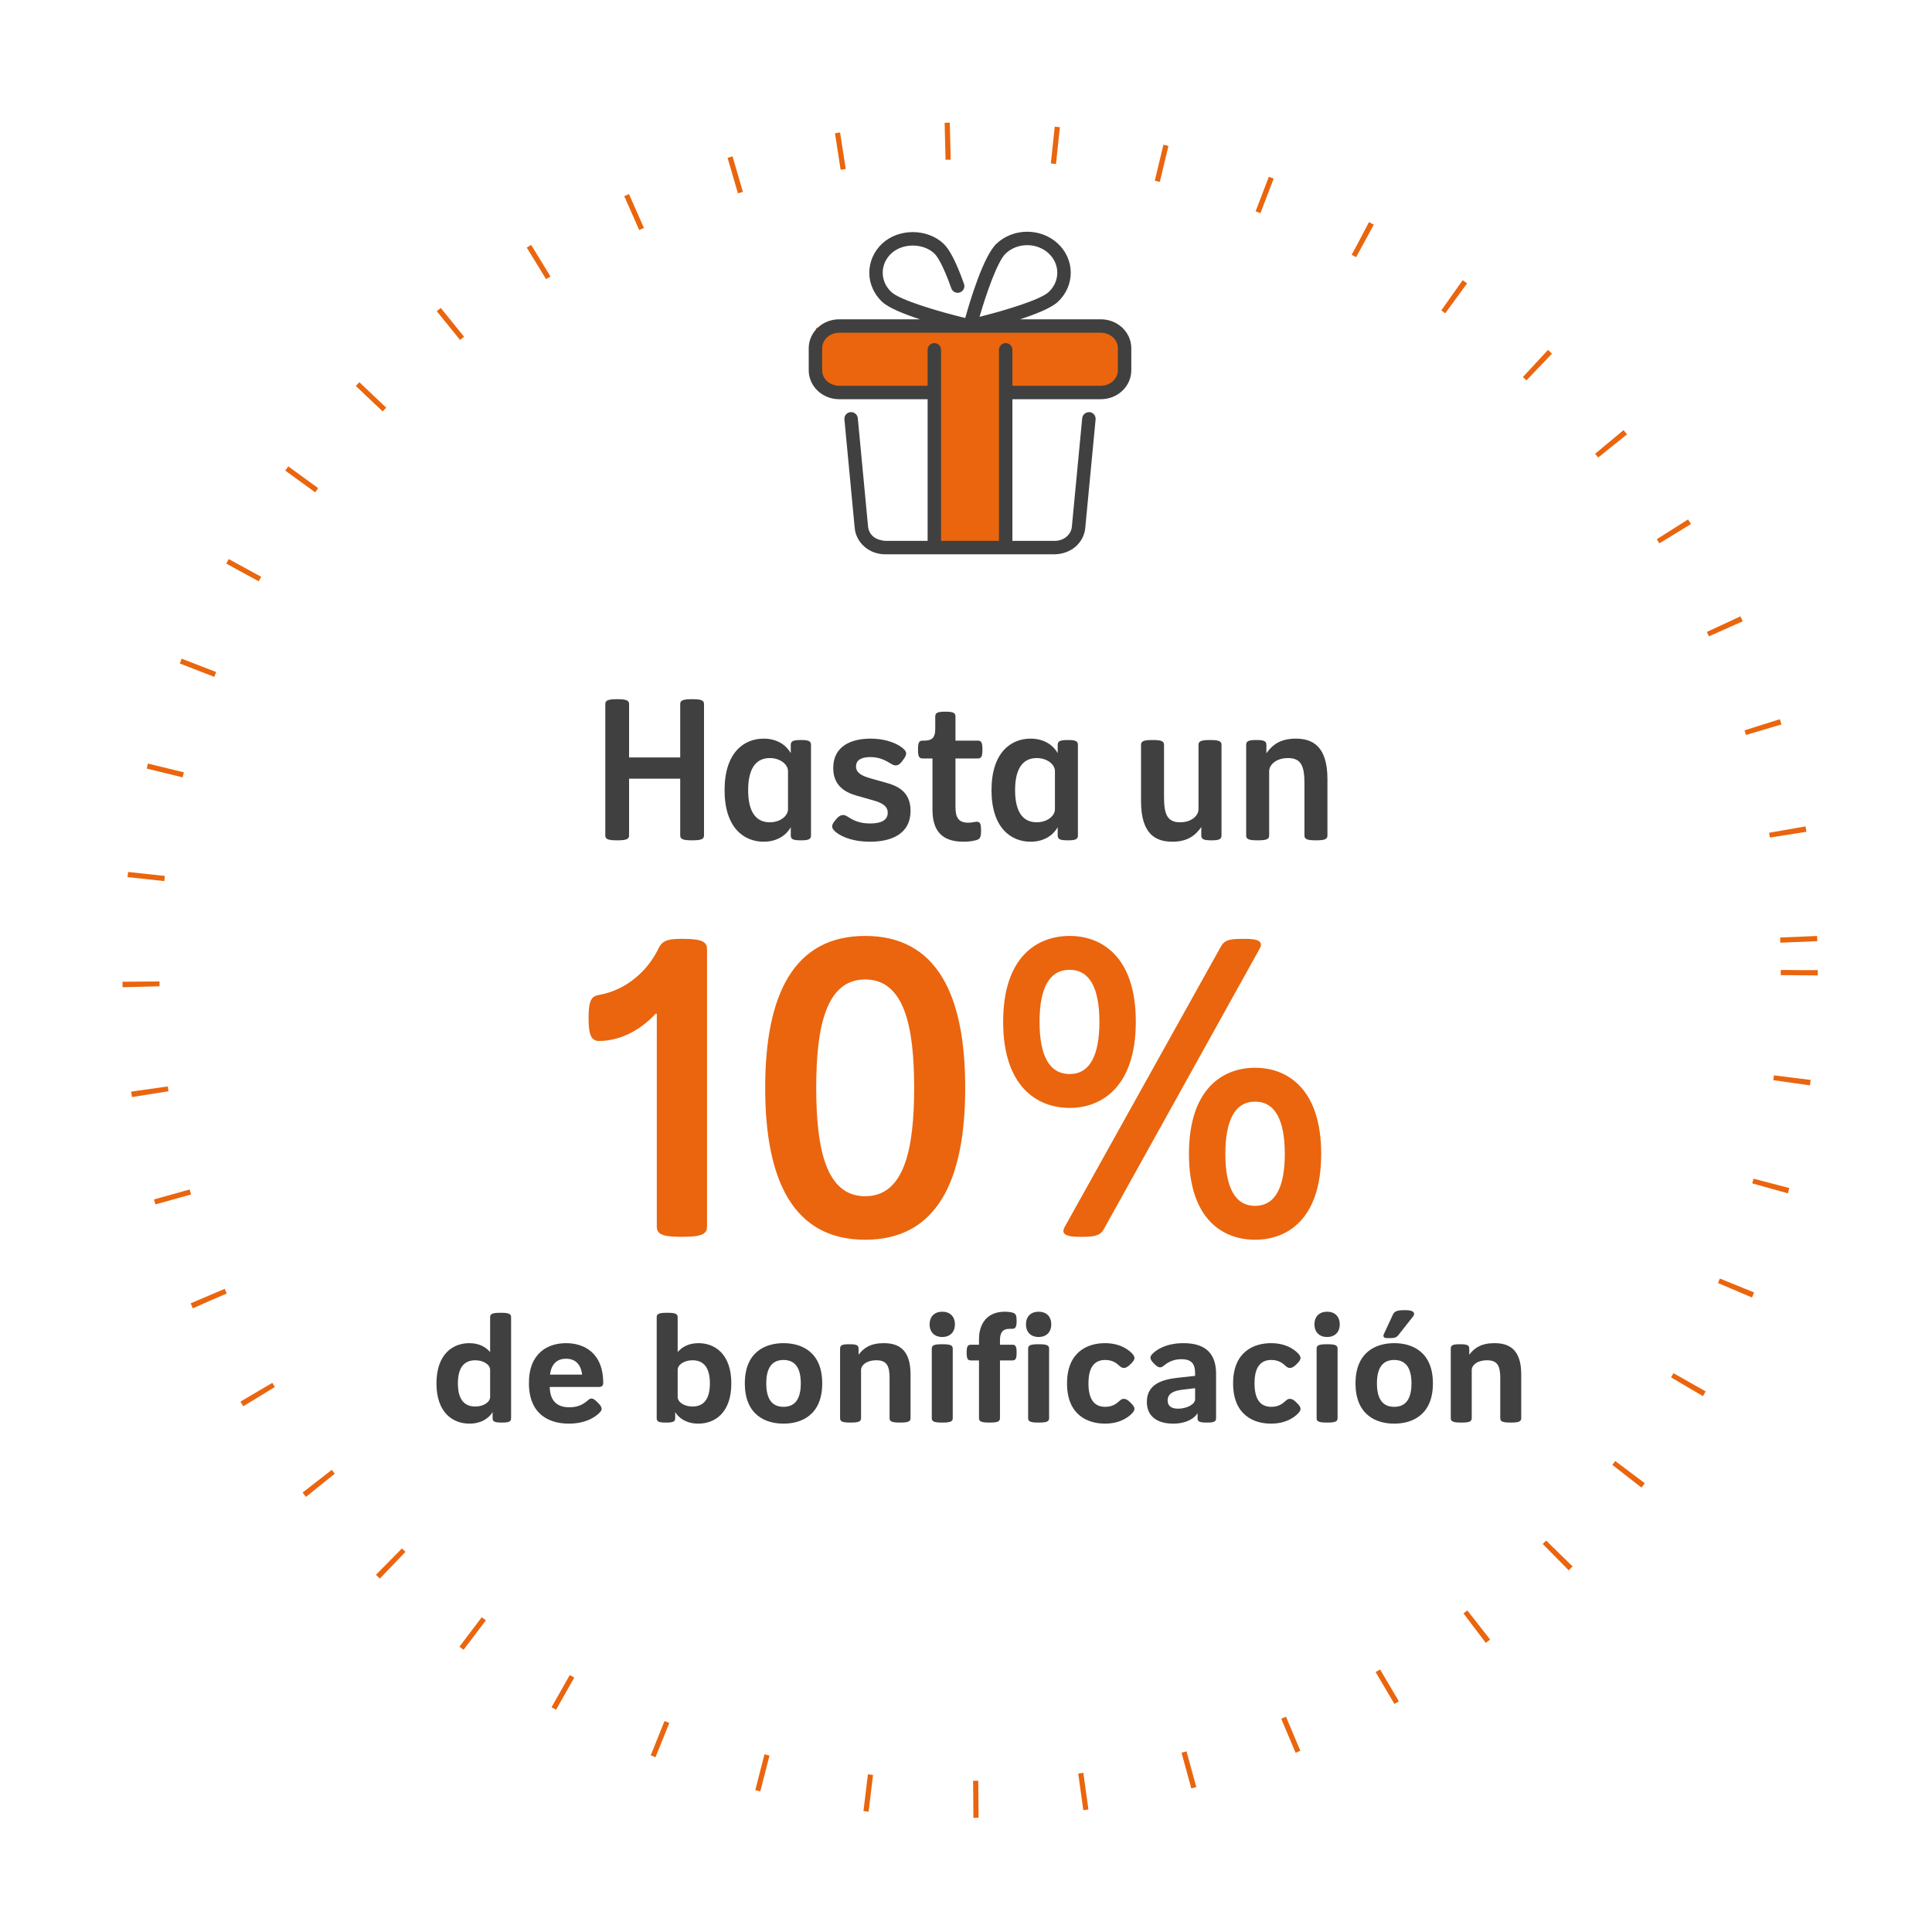
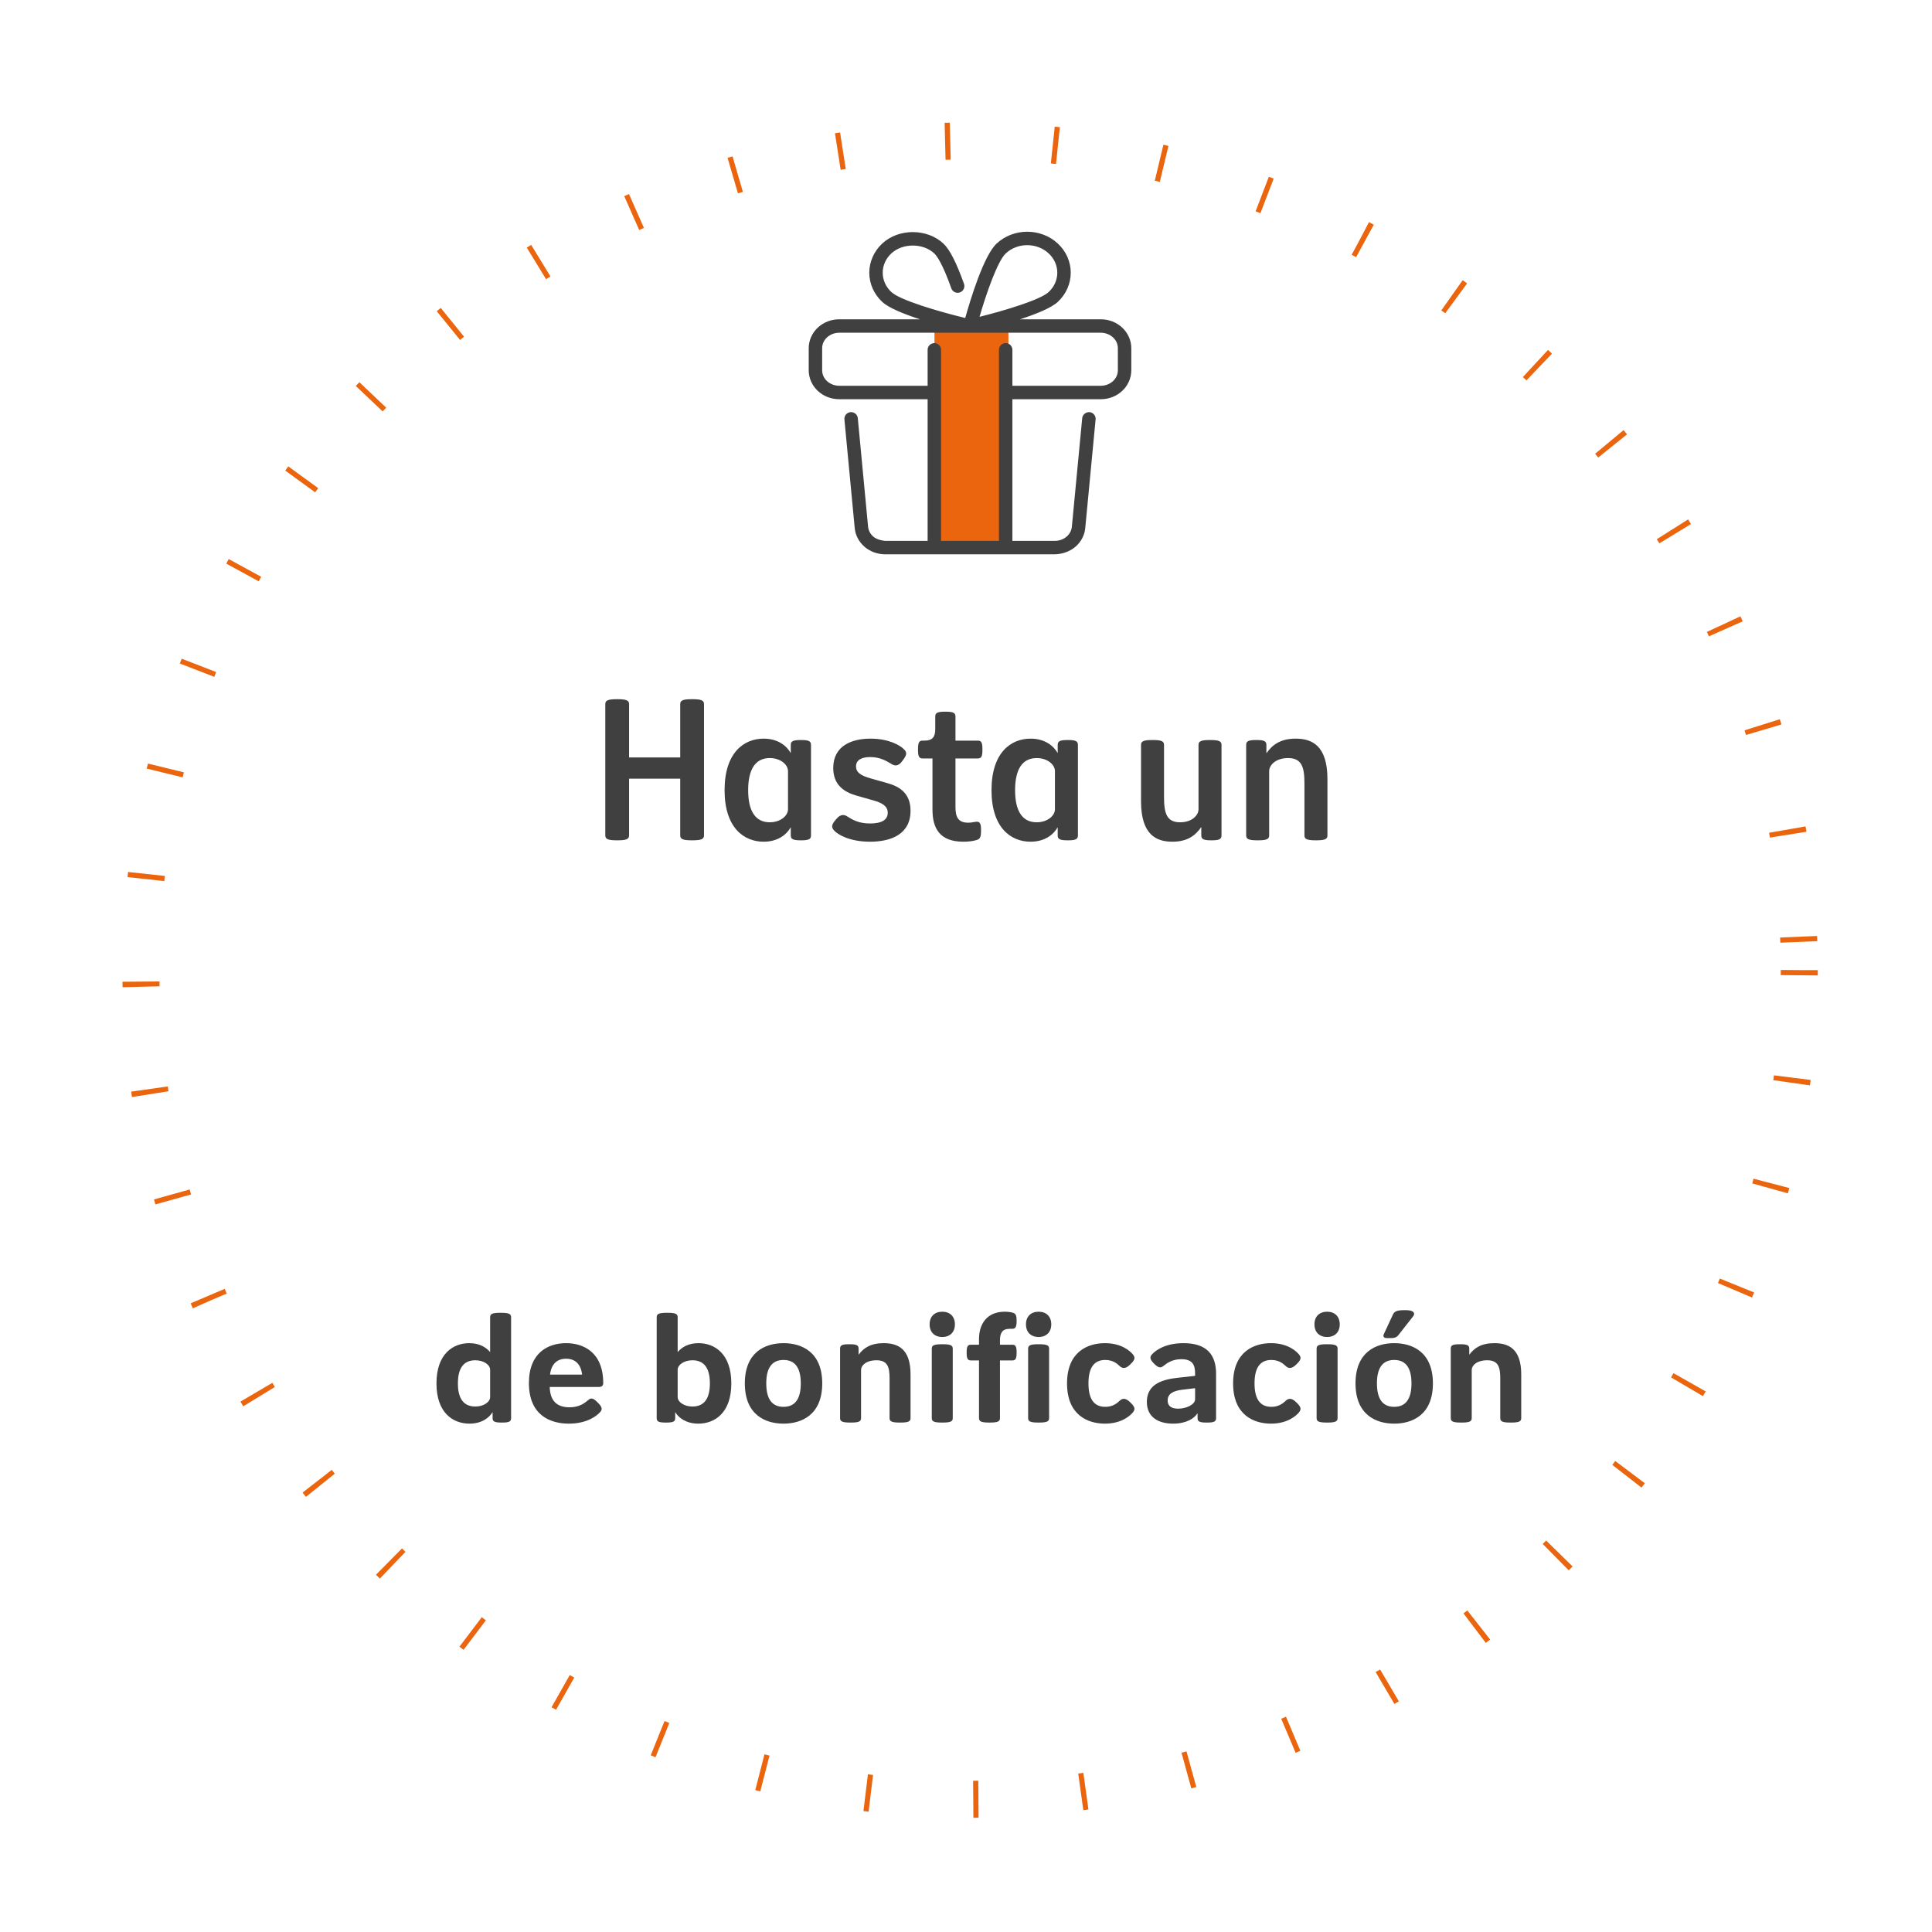
<svg xmlns="http://www.w3.org/2000/svg" width="213" height="213" viewBox="0 0 213 213" fill="none">
  <g filter="url(#filter0_d_12900_3934)">
    <circle cx="106.016" cy="100" r="100" fill="white" />
    <path d="M51.758 150.939C49.939 150.939 48.12 149.749 48.12 146.503C48.12 143.256 49.939 142.066 51.741 142.066C52.863 142.066 53.594 142.525 54.036 143.052V139.211C54.036 138.871 54.223 138.718 55.124 138.718H55.26C56.16 138.718 56.347 138.871 56.347 139.211V150.327C56.347 150.667 56.194 150.82 55.396 150.82H55.26C54.461 150.82 54.308 150.667 54.308 150.327V149.664C53.951 150.276 53.118 150.939 51.758 150.939ZM52.404 149.052C53.322 149.052 54.036 148.559 54.036 147.998V145.007C54.036 144.446 53.322 143.953 52.404 143.953C51.095 143.953 50.483 144.854 50.483 146.503C50.483 148.151 51.095 149.052 52.404 149.052ZM60.641 145.534H64.177C64.041 144.378 63.412 143.783 62.409 143.783C61.406 143.783 60.777 144.378 60.641 145.534ZM62.715 150.939C60.505 150.939 58.312 149.885 58.312 146.469C58.312 143.086 60.471 142.066 62.409 142.066C64.347 142.066 66.505 143.086 66.505 146.469V146.486C66.505 146.724 66.352 146.894 66.046 146.894H60.607C60.641 148.27 61.253 149.137 62.783 149.137C63.888 149.137 64.449 148.678 64.874 148.321C65.112 148.117 65.333 148.049 65.843 148.559L65.962 148.678C66.454 149.171 66.386 149.426 66.148 149.681C65.775 150.106 64.687 150.939 62.715 150.939ZM76.989 150.939C75.629 150.939 74.797 150.276 74.44 149.664V150.327C74.44 150.667 74.287 150.82 73.488 150.82H73.352C72.553 150.82 72.4 150.667 72.4 150.327V139.211C72.4 138.871 72.587 138.718 73.488 138.718H73.624C74.525 138.718 74.712 138.871 74.712 139.211V143.052C75.153 142.525 75.884 142.066 77.006 142.066C78.808 142.066 80.627 143.256 80.627 146.503C80.627 149.749 78.808 150.939 76.989 150.939ZM76.343 149.052C77.652 149.052 78.264 148.151 78.264 146.503C78.264 144.854 77.652 143.953 76.343 143.953C75.425 143.953 74.712 144.446 74.712 145.007V147.998C74.712 148.559 75.425 149.052 76.343 149.052ZM86.382 149.086C87.64 149.086 88.286 148.236 88.286 146.503C88.286 144.769 87.64 143.919 86.382 143.919C85.125 143.919 84.479 144.769 84.479 146.503C84.479 148.236 85.125 149.086 86.382 149.086ZM86.382 150.939C84.377 150.939 82.116 149.97 82.116 146.503C82.116 143.035 84.377 142.066 86.382 142.066C88.388 142.066 90.649 143.035 90.649 146.503C90.649 149.97 88.388 150.939 86.382 150.939ZM93.706 150.82C92.805 150.82 92.618 150.667 92.618 150.327V142.678C92.618 142.338 92.771 142.185 93.57 142.185H93.706C94.505 142.185 94.658 142.338 94.658 142.678V143.341C95.219 142.593 95.983 142.066 97.428 142.066C98.941 142.066 100.386 142.644 100.386 145.5V150.327C100.386 150.667 100.199 150.82 99.298 150.82H99.162C98.261 150.82 98.074 150.667 98.074 150.327V145.908C98.074 144.633 97.802 143.953 96.629 143.953C95.49 143.953 94.93 144.531 94.93 145.007V150.327C94.93 150.667 94.743 150.82 93.842 150.82H93.706ZM103.883 141.386C103.033 141.386 102.489 140.859 102.489 139.992C102.489 139.126 103.033 138.599 103.883 138.599C104.733 138.599 105.277 139.126 105.277 139.992C105.277 140.859 104.733 141.386 103.883 141.386ZM103.815 150.82C102.914 150.82 102.727 150.667 102.727 150.327V142.678C102.727 142.338 102.914 142.185 103.815 142.185H103.951C104.852 142.185 105.039 142.338 105.039 142.678V150.327C105.039 150.667 104.852 150.82 103.951 150.82H103.815ZM109.021 150.82C108.12 150.82 107.933 150.667 107.933 150.327V143.97H107.066C106.726 143.97 106.573 143.834 106.573 143.154V143.052C106.573 142.372 106.726 142.236 107.066 142.236H107.933V141.624C107.933 139.959 108.8 138.599 110.771 138.599C111.213 138.599 111.519 138.667 111.689 138.718C112.012 138.82 112.08 139.075 112.08 139.568V139.636C112.08 140.349 111.91 140.485 111.587 140.485H111.315C110.465 140.485 110.245 140.995 110.245 141.76V142.236H111.587C111.927 142.236 112.08 142.372 112.08 143.052V143.154C112.08 143.834 111.927 143.97 111.587 143.97H110.245V150.327C110.245 150.667 110.058 150.82 109.157 150.82H109.021ZM114.506 141.386C113.656 141.386 113.112 140.859 113.112 139.992C113.112 139.126 113.656 138.599 114.506 138.599C115.356 138.599 115.9 139.126 115.9 139.992C115.9 140.859 115.356 141.386 114.506 141.386ZM114.438 150.82C113.537 150.82 113.35 150.667 113.35 150.327V142.678C113.35 142.338 113.537 142.185 114.438 142.185H114.574C115.475 142.185 115.662 142.338 115.662 142.678V150.327C115.662 150.667 115.475 150.82 114.574 150.82H114.438ZM120.001 146.503C120.001 148.202 120.596 149.086 121.854 149.086C122.687 149.086 123.146 148.695 123.452 148.406C123.69 148.185 124.047 148.032 124.591 148.576L124.71 148.695C125.151 149.137 125.151 149.375 124.914 149.681C124.659 150.004 123.707 150.939 121.82 150.939C119.933 150.939 117.639 150.004 117.639 146.503C117.639 143.001 119.933 142.066 121.82 142.066C123.707 142.066 124.659 143.001 124.914 143.324C125.151 143.63 125.151 143.868 124.71 144.31L124.591 144.429C124.047 144.973 123.69 144.82 123.452 144.599C123.146 144.31 122.687 143.919 121.854 143.919C120.596 143.919 120.001 144.803 120.001 146.503ZM129.888 149.29C130.823 149.29 131.758 148.814 131.758 148.253V147.03L130.347 147.2C129.344 147.319 128.732 147.641 128.732 148.389C128.732 148.95 129.089 149.29 129.888 149.29ZM129.327 150.939C127.73 150.939 126.438 150.242 126.438 148.542C126.438 146.452 128.375 146.044 129.922 145.874L131.758 145.67V145.415C131.758 144.463 131.469 143.834 130.245 143.834C129.242 143.834 128.664 144.259 128.24 144.599C127.951 144.82 127.696 144.786 127.271 144.361L127.203 144.293C126.71 143.8 126.778 143.545 127.016 143.29C127.458 142.797 128.562 142.066 130.483 142.066C133.135 142.066 134.07 143.443 134.07 145.432V150.327C134.07 150.667 133.917 150.82 133.118 150.82H132.982C132.183 150.82 132.03 150.667 132.03 150.327V149.783C131.673 150.378 130.772 150.939 129.327 150.939ZM138.31 146.503C138.31 148.202 138.905 149.086 140.163 149.086C140.996 149.086 141.455 148.695 141.761 148.406C141.999 148.185 142.356 148.032 142.9 148.576L143.019 148.695C143.461 149.137 143.461 149.375 143.223 149.681C142.968 150.004 142.016 150.939 140.129 150.939C138.242 150.939 135.948 150.004 135.948 146.503C135.948 143.001 138.242 142.066 140.129 142.066C142.016 142.066 142.968 143.001 143.223 143.324C143.461 143.63 143.461 143.868 143.019 144.31L142.9 144.429C142.356 144.973 141.999 144.82 141.761 144.599C141.455 144.31 140.996 143.919 140.163 143.919C138.905 143.919 138.31 144.803 138.31 146.503ZM146.311 141.386C145.461 141.386 144.917 140.859 144.917 139.992C144.917 139.126 145.461 138.599 146.311 138.599C147.16 138.599 147.704 139.126 147.704 139.992C147.704 140.859 147.16 141.386 146.311 141.386ZM146.243 150.82C145.342 150.82 145.155 150.667 145.155 150.327V142.678C145.155 142.338 145.342 142.185 146.243 142.185H146.379C147.279 142.185 147.466 142.338 147.466 142.678V150.327C147.466 150.667 147.279 150.82 146.379 150.82H146.243ZM153.709 149.086C154.967 149.086 155.613 148.236 155.613 146.503C155.613 144.769 154.967 143.919 153.709 143.919C152.451 143.919 151.805 144.769 151.805 146.503C151.805 148.236 152.451 149.086 153.709 149.086ZM153.709 150.939C151.704 150.939 149.443 149.97 149.443 146.503C149.443 143.035 151.704 142.066 153.709 142.066C155.715 142.066 157.976 143.035 157.976 146.503C157.976 149.97 155.715 150.939 153.709 150.939ZM152.519 141.25C152.519 141.199 152.536 141.131 152.57 141.063L153.556 138.939C153.726 138.565 153.998 138.429 154.814 138.429H154.967C155.596 138.429 155.902 138.582 155.902 138.837C155.902 138.922 155.868 139.024 155.783 139.126L154.168 141.182C153.981 141.42 153.726 141.505 153.42 141.505H152.893C152.638 141.505 152.519 141.403 152.519 141.25ZM161.033 150.82C160.132 150.82 159.945 150.667 159.945 150.327V142.678C159.945 142.338 160.098 142.185 160.897 142.185H161.033C161.831 142.185 161.984 142.338 161.984 142.678V143.341C162.545 142.593 163.31 142.066 164.755 142.066C166.268 142.066 167.713 142.644 167.713 145.5V150.327C167.713 150.667 167.526 150.82 166.625 150.82H166.489C165.588 150.82 165.401 150.667 165.401 150.327V145.908C165.401 144.633 165.129 143.953 163.956 143.953C162.817 143.953 162.256 144.531 162.256 145.007V150.327C162.256 150.667 162.069 150.82 161.169 150.82H161.033Z" fill="#404040" />
    <circle cx="106.952" cy="100.937" r="91.418" stroke="#EA650D" stroke-width="4.079" stroke-miterlimit="1.766" stroke-dasharray="0.57 11.32" />
-     <path d="M72.411 105.751H72.273C71.027 107.135 68.767 108.75 66.044 108.75C65.306 108.75 64.891 108.289 64.891 106.351V106.12C64.891 104.183 65.26 103.813 66.044 103.675C69.136 103.121 71.442 100.953 72.596 98.554C72.965 97.77 73.519 97.493 74.995 97.493H75.318C77.486 97.493 77.948 97.862 77.948 98.646V129.189C77.948 129.973 77.486 130.342 75.318 130.342H75.041C72.873 130.342 72.411 129.973 72.411 129.189V105.751ZM95.386 125.867C99.723 125.867 100.784 120.607 100.784 113.917C100.784 107.228 99.723 101.968 95.386 101.968C91.049 101.968 89.988 107.228 89.988 113.917C89.988 120.607 91.049 125.867 95.386 125.867ZM95.386 130.665C87.543 130.665 84.36 124.252 84.36 113.917C84.36 103.583 87.543 97.17 95.386 97.17C103.23 97.17 106.413 103.583 106.413 113.917C106.413 124.252 103.23 130.665 95.386 130.665ZM114.609 106.628C114.609 110.273 115.624 112.395 117.931 112.395C120.192 112.395 121.207 110.273 121.207 106.628C121.207 103.029 120.192 100.907 117.931 100.907C115.624 100.907 114.609 103.029 114.609 106.628ZM125.221 106.628C125.221 113.825 121.438 116.132 117.931 116.132C114.379 116.132 110.596 113.825 110.596 106.628C110.596 99.43 114.379 97.17 117.931 97.17C121.438 97.17 125.221 99.43 125.221 106.628ZM117.239 129.696C117.239 129.512 117.332 129.327 117.47 129.096L134.587 98.369C134.91 97.816 135.186 97.493 136.801 97.493H137.309C138.462 97.493 139.016 97.677 139.016 98.139C139.016 98.323 138.923 98.508 138.785 98.738L121.714 129.465C121.392 130.019 121.069 130.342 119.454 130.342H118.992C117.839 130.342 117.239 130.157 117.239 129.696ZM135.094 121.207C135.094 124.806 136.109 126.928 138.37 126.928C140.631 126.928 141.646 124.806 141.646 121.207C141.646 117.562 140.631 115.44 138.37 115.44C136.109 115.44 135.094 117.562 135.094 121.207ZM145.659 121.207C145.659 128.404 141.922 130.665 138.37 130.665C134.817 130.665 131.08 128.404 131.08 121.207C131.08 114.01 134.817 111.703 138.37 111.703C141.922 111.703 145.659 114.01 145.659 121.207Z" fill="#EA650D" />
    <path d="M67.979 86.629C66.952 86.629 66.733 86.455 66.733 86.083V71.617C66.733 71.245 66.952 71.07 67.979 71.07H68.11C69.137 71.07 69.355 71.245 69.355 71.617V77.495H74.993V71.617C74.993 71.245 75.212 71.07 76.239 71.07H76.37C77.397 71.07 77.616 71.245 77.616 71.617V86.083C77.616 86.455 77.397 86.629 76.37 86.629H76.239C75.212 86.629 74.993 86.455 74.993 86.083V79.833H69.355V86.083C69.355 86.455 69.137 86.629 68.11 86.629H67.979ZM84.865 84.641C86.023 84.641 86.876 83.942 86.876 83.199V79.003C86.876 78.26 86.023 77.561 84.865 77.561C83.248 77.561 82.483 78.85 82.483 81.101C82.483 83.352 83.248 84.641 84.865 84.641ZM84.188 86.782C82.024 86.782 79.883 85.253 79.883 81.101C79.883 76.949 82.024 75.419 84.188 75.419C85.761 75.419 86.723 76.206 87.182 77.014V76.118C87.182 75.747 87.356 75.572 88.231 75.572H88.384C89.236 75.572 89.411 75.747 89.411 76.118V86.083C89.411 86.455 89.236 86.629 88.384 86.629H88.231C87.356 86.629 87.182 86.455 87.182 86.083V85.187C86.723 85.996 85.761 86.782 84.188 86.782ZM95.927 86.782C93.655 86.782 92.365 85.996 91.95 85.537C91.644 85.209 91.666 84.903 92.103 84.4L92.234 84.248C92.671 83.723 93.086 83.789 93.392 83.985C94.004 84.379 94.682 84.772 95.927 84.772C97.195 84.772 97.872 84.379 97.872 83.592C97.872 82.849 97.239 82.499 96.321 82.237L94.398 81.691C93.021 81.297 91.863 80.489 91.863 78.653C91.863 76.228 93.873 75.419 95.971 75.419C97.894 75.419 99.227 76.096 99.73 76.665C100.014 76.992 99.948 77.255 99.555 77.779L99.424 77.954C99.03 78.478 98.637 78.435 98.287 78.216C97.675 77.845 96.998 77.451 95.949 77.451C95.01 77.451 94.376 77.757 94.376 78.478C94.376 79.178 94.966 79.505 95.949 79.79L97.872 80.336C99.249 80.729 100.385 81.494 100.385 83.373C100.385 85.952 98.244 86.782 95.927 86.782ZM106.213 86.782C103.612 86.782 102.804 85.318 102.804 83.242V77.604H101.733C101.362 77.604 101.209 77.451 101.209 76.665V76.577C101.209 75.79 101.362 75.638 101.733 75.638H101.908C102.782 75.638 103.11 75.266 103.11 74.37V72.993C103.11 72.622 103.285 72.447 104.159 72.447H104.29C105.164 72.447 105.339 72.622 105.339 72.993V75.638H107.786C108.158 75.638 108.311 75.79 108.311 76.577V76.665C108.311 77.451 108.158 77.604 107.786 77.604H105.339V82.958C105.339 84.073 105.645 84.685 106.737 84.685C107.022 84.685 107.218 84.641 107.502 84.597C108.005 84.51 108.158 84.707 108.158 85.493V85.602C108.158 86.389 107.983 86.498 107.633 86.608C107.196 86.739 106.65 86.782 106.213 86.782ZM114.294 84.641C115.452 84.641 116.305 83.942 116.305 83.199V79.003C116.305 78.26 115.452 77.561 114.294 77.561C112.677 77.561 111.912 78.85 111.912 81.101C111.912 83.352 112.677 84.641 114.294 84.641ZM113.617 86.782C111.453 86.782 109.312 85.253 109.312 81.101C109.312 76.949 111.453 75.419 113.617 75.419C115.19 75.419 116.152 76.206 116.61 77.014V76.118C116.61 75.747 116.785 75.572 117.659 75.572H117.812C118.665 75.572 118.839 75.747 118.839 76.118V86.083C118.839 86.455 118.665 86.629 117.812 86.629H117.659C116.785 86.629 116.61 86.455 116.61 86.083V85.187C116.152 85.996 115.19 86.782 113.617 86.782ZM129.25 86.782C127.48 86.782 125.797 86.018 125.797 82.325V76.118C125.797 75.747 125.994 75.572 126.999 75.572H127.13C128.136 75.572 128.332 75.747 128.332 76.118V81.866C128.332 83.701 128.66 84.641 130.102 84.641C131.435 84.641 132.135 83.854 132.135 83.199V76.118C132.135 75.747 132.331 75.572 133.337 75.572H133.468C134.473 75.572 134.67 75.747 134.67 76.118V86.083C134.67 86.455 134.495 86.629 133.621 86.629H133.49C132.615 86.629 132.441 86.455 132.441 86.083V85.165C131.785 86.105 130.911 86.782 129.25 86.782ZM138.59 86.629C137.585 86.629 137.388 86.455 137.388 86.083V76.118C137.388 75.747 137.563 75.572 138.437 75.572H138.569C139.443 75.572 139.617 75.747 139.617 76.118V77.036C140.273 76.096 141.169 75.419 142.852 75.419C144.644 75.419 146.348 76.184 146.348 79.877V86.083C146.348 86.455 146.151 86.629 145.146 86.629H145.015C144.01 86.629 143.813 86.455 143.813 86.083V80.336C143.813 78.5 143.485 77.561 141.999 77.561C140.645 77.561 139.923 78.347 139.923 79.003V86.083C139.923 86.455 139.727 86.629 138.721 86.629H138.59Z" fill="#404040" />
  </g>
  <rect x="103.025" y="36.154" width="8.153" height="23.644" fill="#EA650D" />
-   <rect x="89.981" y="42.675" width="6.523" height="33.428" transform="rotate(-90 89.981 42.675)" fill="#EA650D" />
  <path d="M123.72 36.117C123.089 35.527 122.251 35.202 121.361 35.202H112.457C114.222 34.627 115.91 33.948 116.624 33.28C117.077 32.858 117.429 32.365 117.676 31.812C117.923 31.253 118.048 30.667 118.048 30.066C118.048 29.466 117.923 28.879 117.676 28.318C117.43 27.767 117.077 27.274 116.624 26.852C116.176 26.434 115.652 26.108 115.071 25.884C113.91 25.436 112.589 25.436 111.431 25.883C110.848 26.108 110.324 26.434 109.878 26.851C108.439 28.184 106.949 33.146 106.416 35.058C103.511 34.357 99.233 33.098 98.271 32.196C97.657 31.624 97.319 30.868 97.319 30.066C97.319 29.265 97.657 28.508 98.271 27.936C99.511 26.784 101.759 26.781 102.999 27.938C103.284 28.202 103.907 29.052 104.882 31.79C105.019 32.175 105.442 32.374 105.829 32.239C106.214 32.102 106.415 31.678 106.278 31.292C105.442 28.945 104.699 27.492 104.008 26.852C102.201 25.168 99.068 25.166 97.261 26.852C96.356 27.695 95.837 28.867 95.837 30.066C95.837 31.266 96.356 32.437 97.259 33.279C97.971 33.947 99.662 34.627 101.427 35.202H92.522C91.635 35.202 90.797 35.527 90.164 36.117C89.526 36.711 89.16 37.538 89.16 38.386V40.828C89.16 41.676 89.526 42.503 90.164 43.098C90.797 43.687 91.635 44.012 92.522 44.012H102.269V59.629H97.584C97.158 59.592 96.632 59.462 96.279 59.157C95.94 58.863 95.735 58.468 95.701 58.031L94.571 46.105C94.533 45.699 94.181 45.411 93.763 45.437C93.356 45.476 93.057 45.837 93.096 46.244L94.225 58.157C94.287 58.973 94.672 59.725 95.31 60.277C95.93 60.815 96.736 61.11 97.577 61.11C97.58 61.11 97.582 61.11 97.585 61.11H116.289C117.091 61.096 117.943 60.817 118.567 60.277C119.205 59.724 119.59 58.971 119.651 58.171L120.788 46.246C120.827 45.837 120.528 45.476 120.121 45.437C119.722 45.415 119.353 45.696 119.312 46.104L118.173 58.045C118.143 58.467 117.937 58.861 117.597 59.157C117.246 59.461 116.784 59.629 116.295 59.629C116.293 59.629 116.292 59.629 116.291 59.629H111.616V44.012H121.361C122.251 44.012 123.089 43.687 123.72 43.098C124.358 42.504 124.724 41.676 124.724 40.828V38.386C124.724 37.538 124.358 36.711 123.72 36.117ZM110.887 27.936C111.197 27.648 111.558 27.422 111.965 27.266C112.373 27.108 112.806 27.028 113.25 27.028C113.694 27.028 114.127 27.108 114.537 27.267C114.942 27.422 115.304 27.648 115.613 27.936C115.919 28.221 116.157 28.553 116.321 28.919C116.483 29.288 116.565 29.673 116.565 30.066C116.565 30.459 116.483 30.845 116.321 31.211C116.157 31.58 115.919 31.912 115.613 32.196C115.612 32.197 115.612 32.197 115.612 32.198C114.709 33.045 110.862 34.212 107.991 34.93C108.761 32.275 109.993 28.765 110.887 27.936ZM123.242 40.828C123.242 41.273 123.053 41.694 122.71 42.014C122.358 42.342 121.866 42.53 121.361 42.53H111.616V38.568C111.616 38.158 111.285 37.827 110.875 37.827C110.466 37.827 110.134 38.158 110.134 38.568V59.629H103.751V38.568C103.751 38.158 103.419 37.827 103.01 37.827C102.6 37.827 102.269 38.158 102.269 38.568V42.53H92.522C92.018 42.53 91.527 42.342 91.174 42.014C90.831 41.694 90.642 41.273 90.642 40.828V38.386C90.642 37.941 90.831 37.52 91.174 37.201C91.527 36.872 92.018 36.684 92.522 36.684H121.361C121.866 36.684 122.358 36.872 122.71 37.201C123.053 37.52 123.242 37.941 123.242 38.386V40.828Z" fill="#404040" />
  <defs>
    <filter id="filter0_d_12900_3934" x="0.001" y="0" width="212.03" height="212.03" filterUnits="userSpaceOnUse" color-interpolation-filters="sRGB">
      <feFlood flood-opacity="0" result="BackgroundImageFix" />
      <feColorMatrix in="SourceAlpha" type="matrix" values="0 0 0 0 0 0 0 0 0 0 0 0 0 0 0 0 0 0 127 0" result="hardAlpha" />
      <feOffset dy="6.015" />
      <feGaussianBlur stdDeviation="3.008" />
      <feComposite in2="hardAlpha" operator="out" />
      <feColorMatrix type="matrix" values="0 0 0 0 0 0 0 0 0 0 0 0 0 0 0 0 0 0 0.25 0" />
      <feBlend mode="normal" in2="BackgroundImageFix" result="effect1_dropShadow_12900_3934" />
      <feBlend mode="normal" in="SourceGraphic" in2="effect1_dropShadow_12900_3934" result="shape" />
    </filter>
  </defs>
</svg>